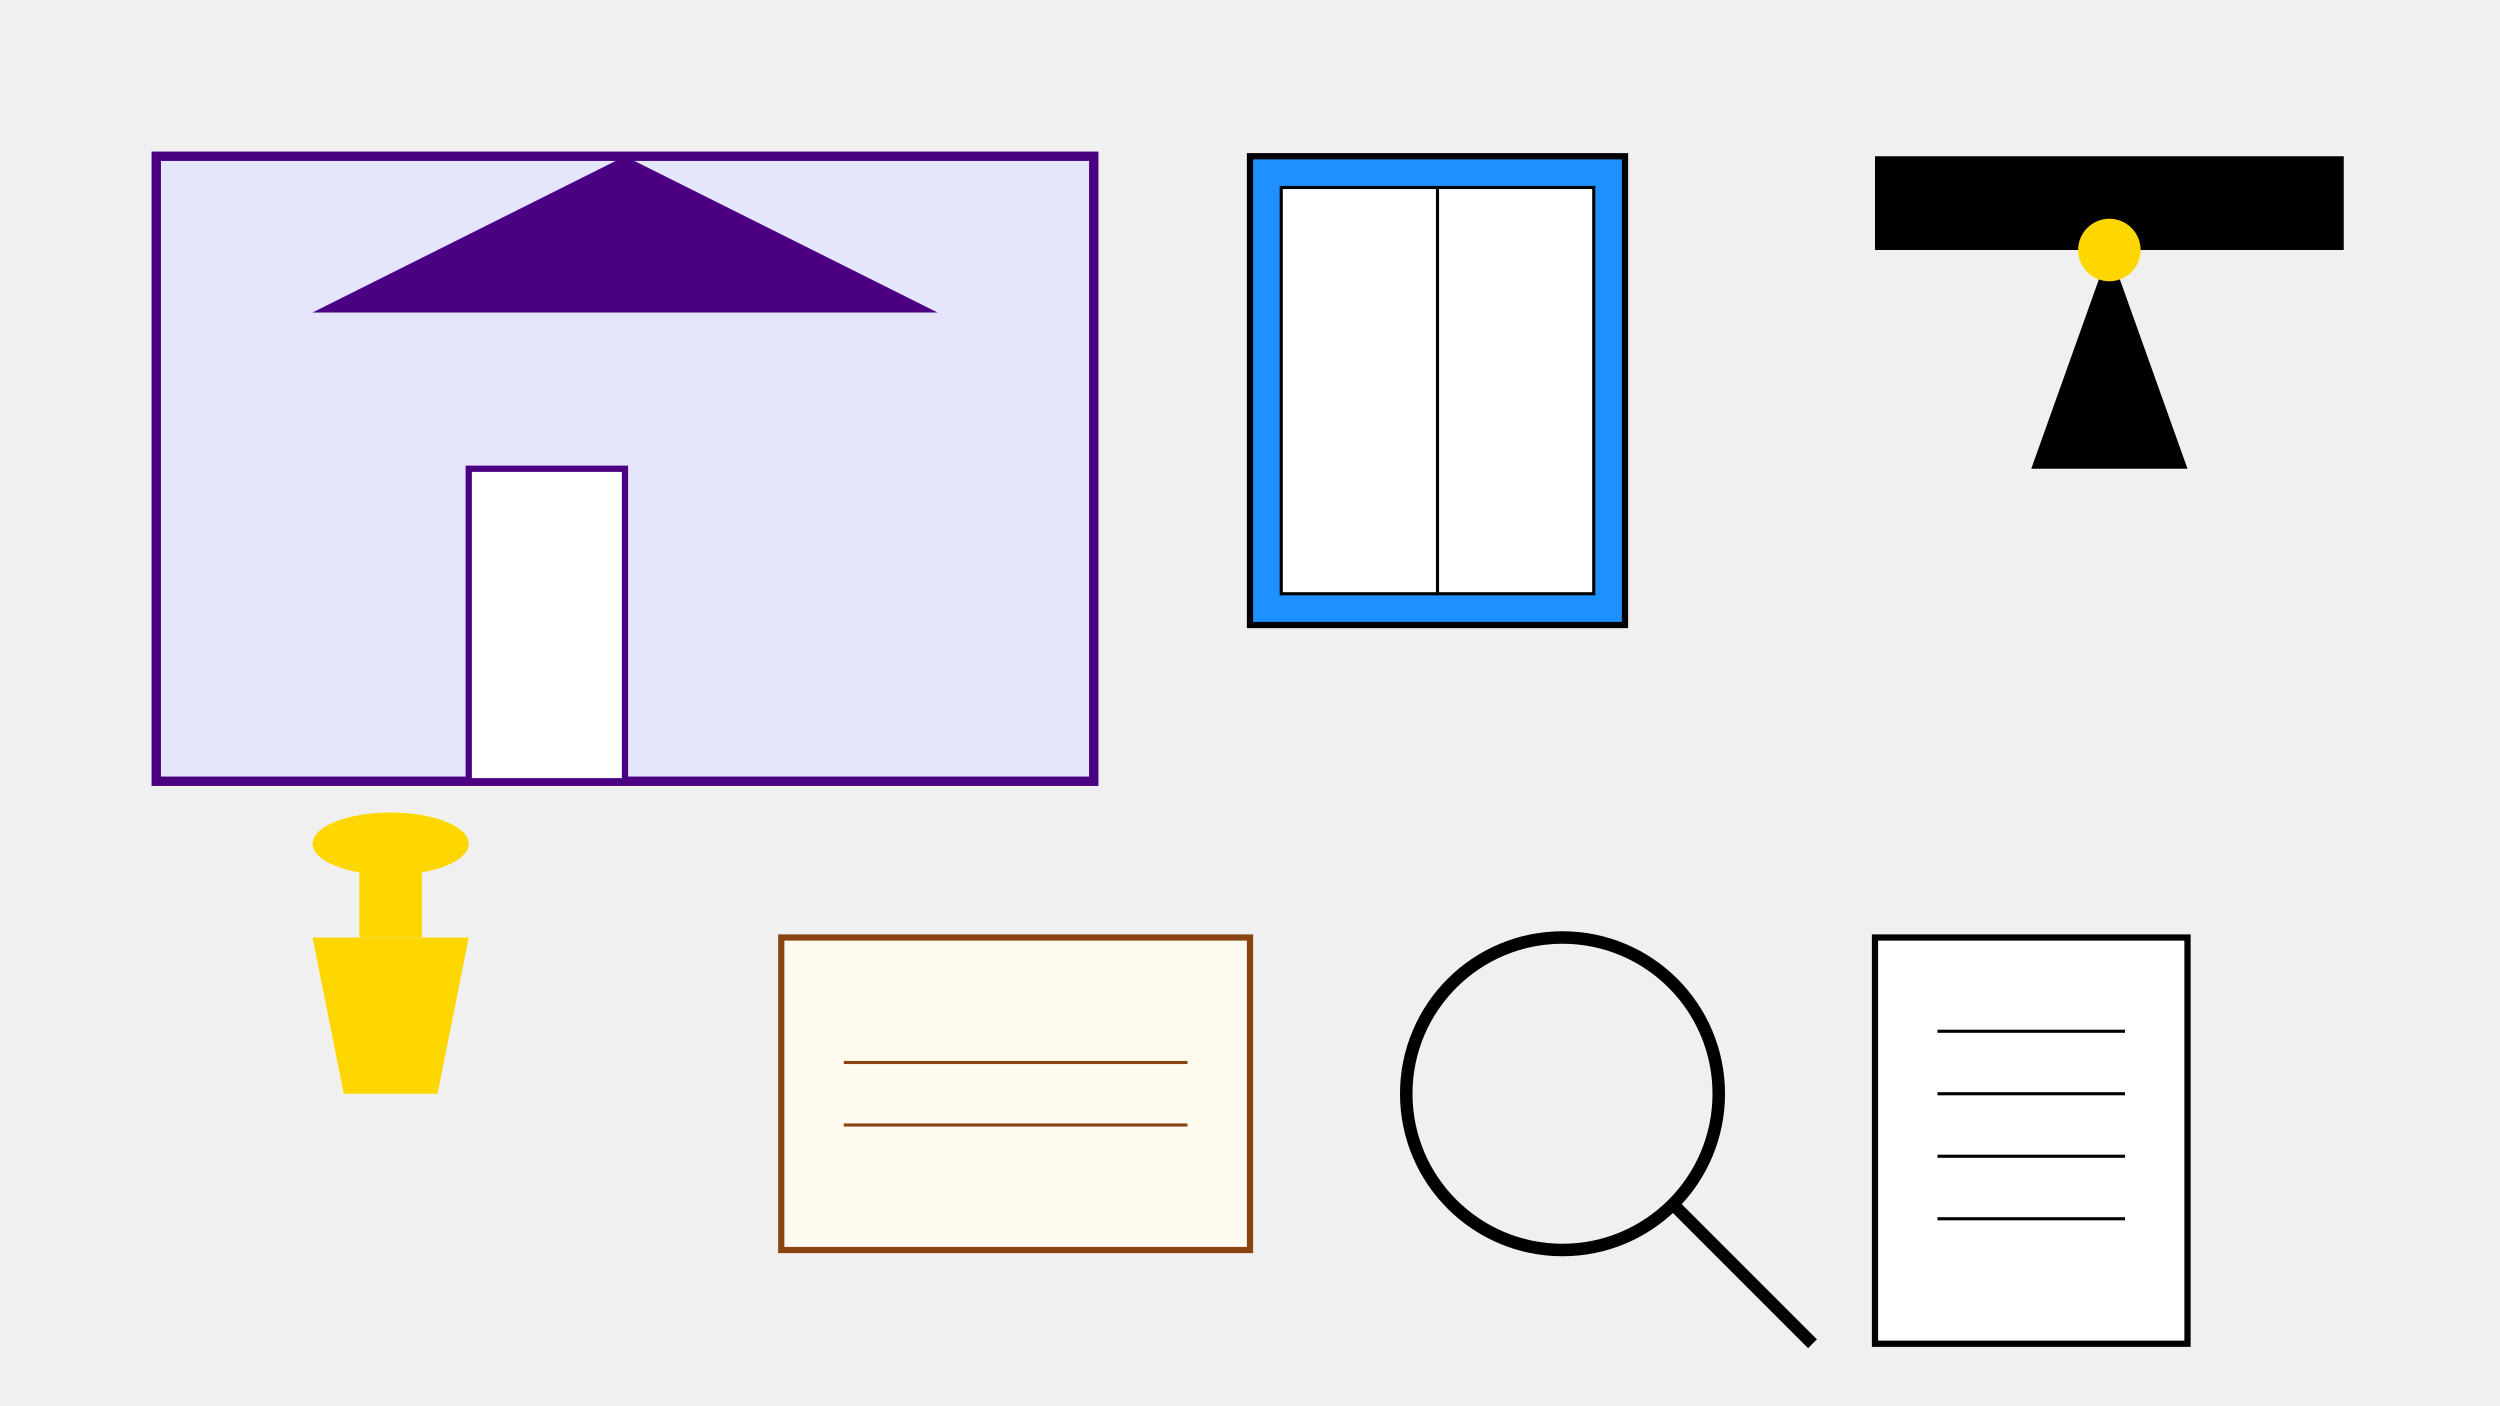
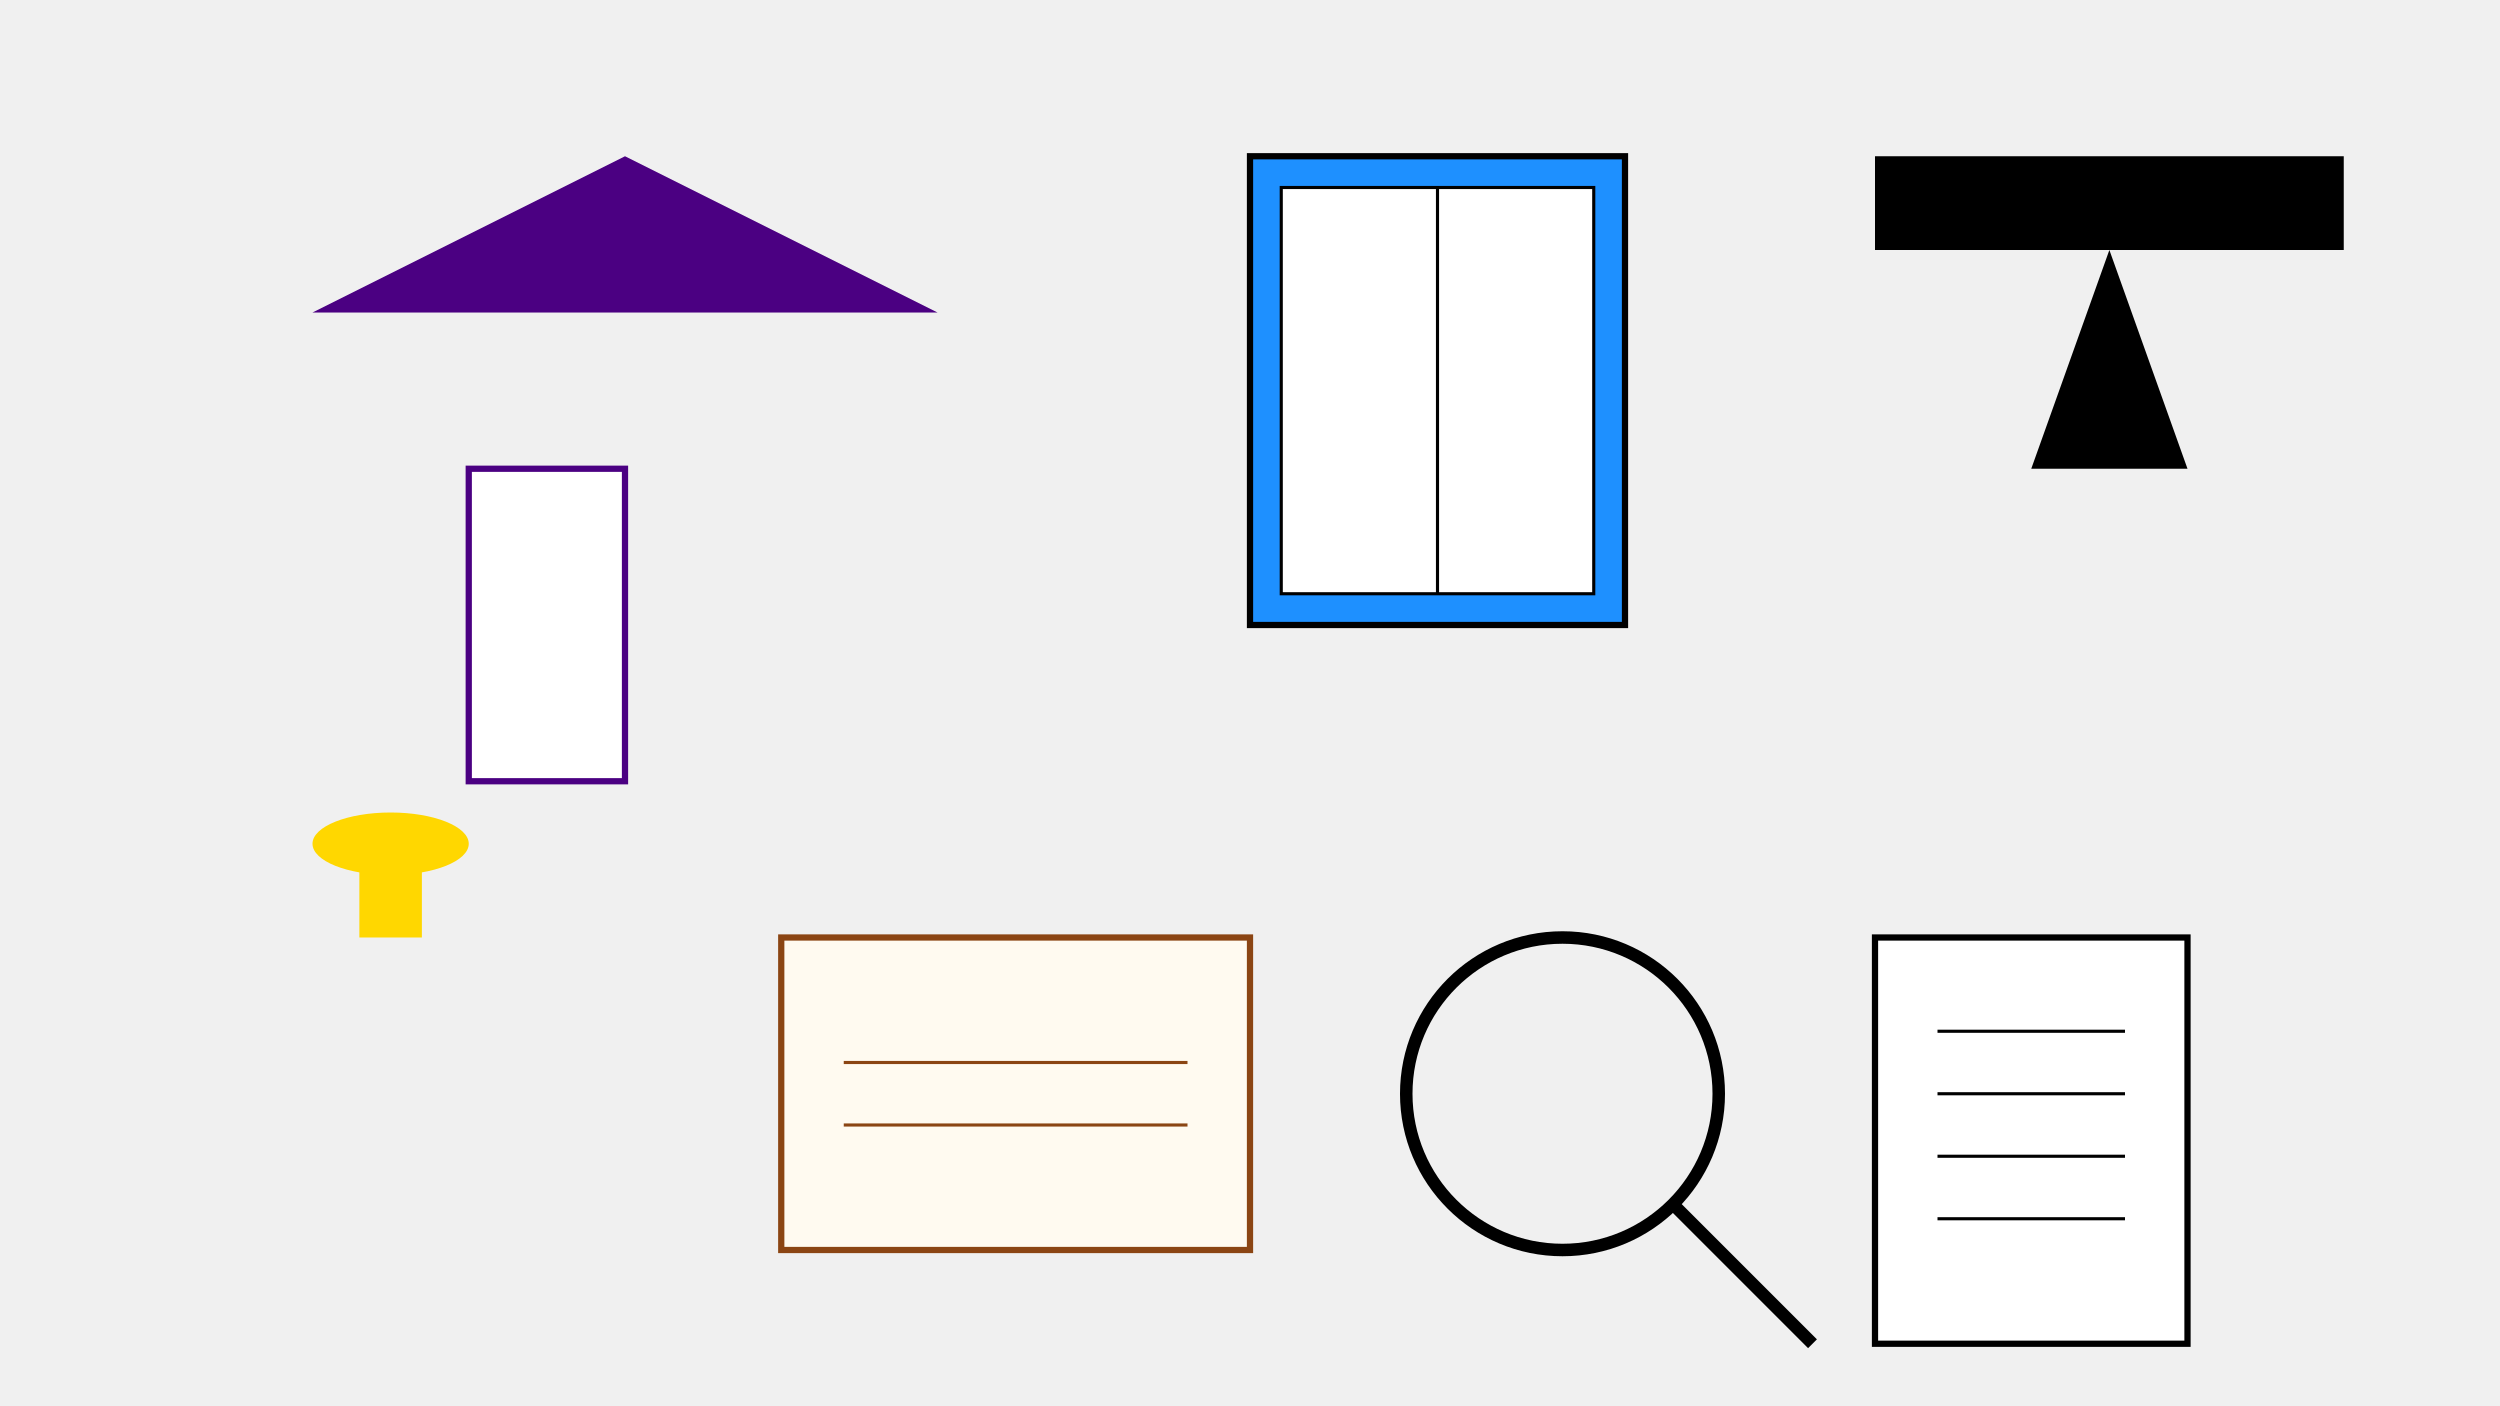
<svg xmlns="http://www.w3.org/2000/svg" width="800" height="450" viewBox="0 0 800 450">
  <rect width="100%" height="100%" fill="#f0f0f0" />
-   <rect x="50" y="50" width="300" height="200" fill="#e6e6fa" stroke="#4b0082" stroke-width="3" />
  <polygon points="200,50 300,100 100,100" fill="#4b0082" />
  <rect x="150" y="150" width="50" height="100" fill="#ffffff" stroke="#4b0082" stroke-width="2" />
  <rect x="400" y="50" width="120" height="150" fill="#1e90ff" stroke="#000000" stroke-width="2" />
  <rect x="410" y="60" width="100" height="130" fill="#ffffff" stroke="#000000" stroke-width="1" />
  <line x1="460" y1="60" x2="460" y2="190" stroke="#000000" stroke-width="1" />
  <rect x="600" y="50" width="150" height="30" fill="#000000" />
  <polygon points="675,80 650,150 700,150" fill="#000000" />
-   <circle cx="675" cy="80" r="10" fill="#ffd700" />
-   <polygon points="100,300 150,300 140,350 110,350" fill="#ffd700" />
  <rect x="115" y="270" width="20" height="30" fill="#ffd700" />
  <ellipse cx="125" cy="270" rx="25" ry="10" fill="#ffd700" />
  <rect x="250" y="300" width="150" height="100" fill="#fffaf0" stroke="#8b4513" stroke-width="2" />
  <line x1="270" y1="340" x2="380" y2="340" stroke="#8b4513" stroke-width="1" />
  <line x1="270" y1="360" x2="380" y2="360" stroke="#8b4513" stroke-width="1" />
  <circle cx="500" cy="350" r="50" fill="none" stroke="#000000" stroke-width="4" />
  <line x1="535" y1="385" x2="580" y2="430" stroke="#000000" stroke-width="4" />
  <rect x="600" y="300" width="100" height="130" fill="#ffffff" stroke="#000000" stroke-width="2" />
  <line x1="620" y1="330" x2="680" y2="330" stroke="#000000" stroke-width="1" />
  <line x1="620" y1="350" x2="680" y2="350" stroke="#000000" stroke-width="1" />
  <line x1="620" y1="370" x2="680" y2="370" stroke="#000000" stroke-width="1" />
  <line x1="620" y1="390" x2="680" y2="390" stroke="#000000" stroke-width="1" />
</svg>